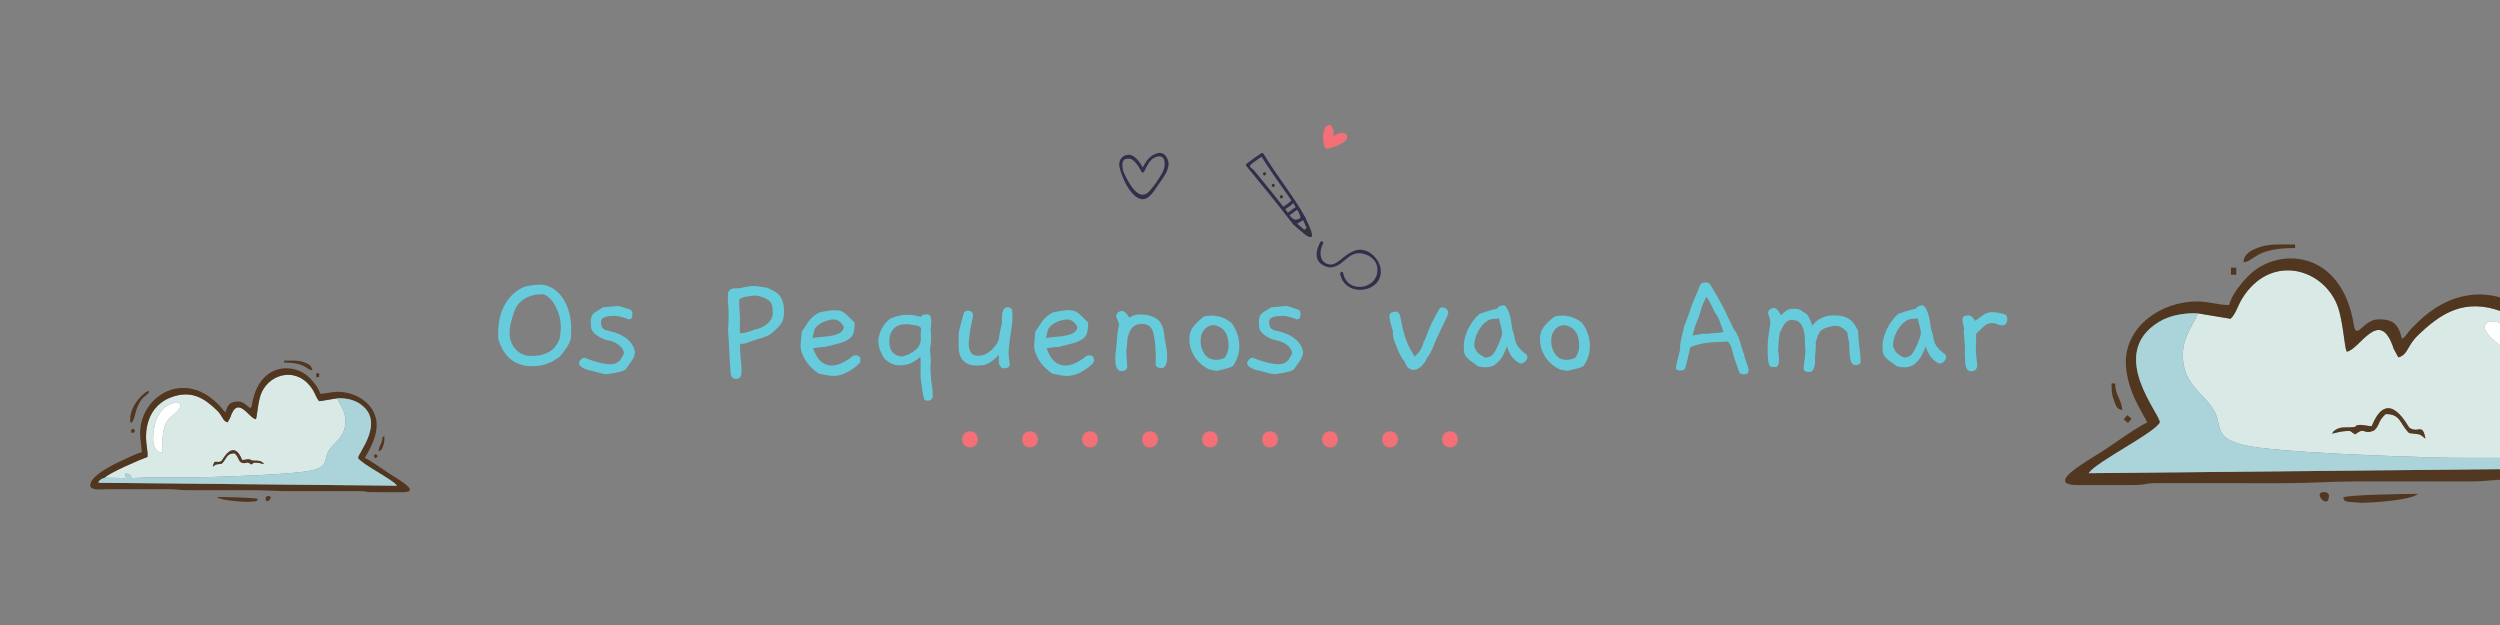
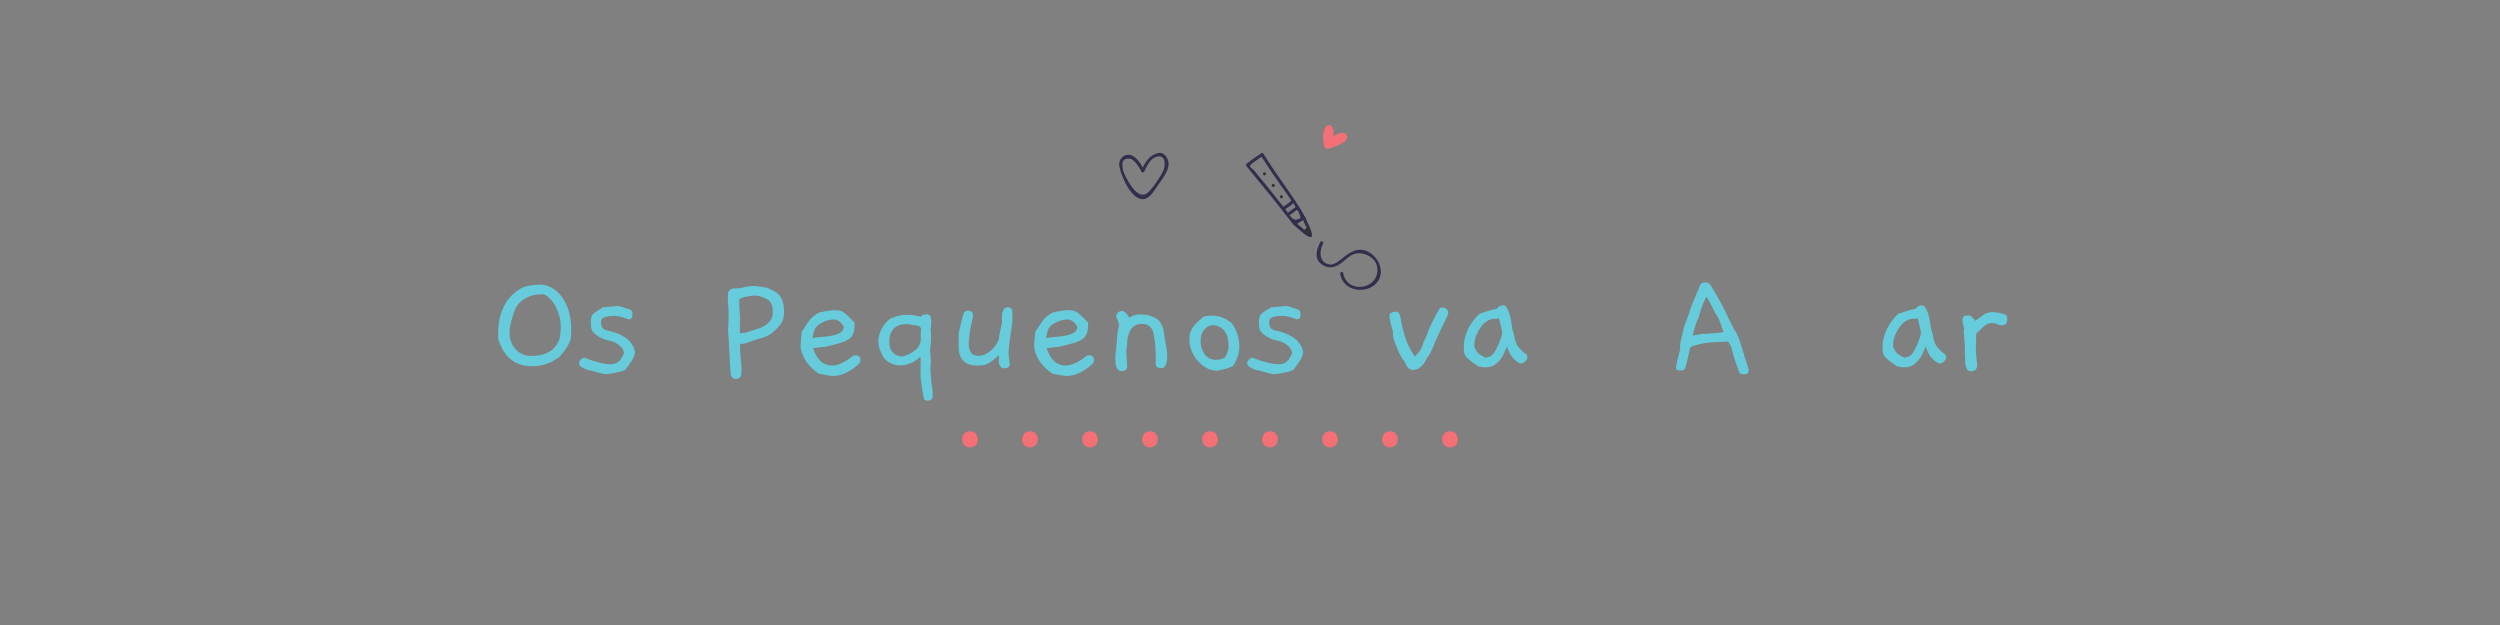
<svg xmlns="http://www.w3.org/2000/svg" xml:space="preserve" width="768px" height="192px" version="1.1" style="shape-rendering:geometricPrecision; text-rendering:geometricPrecision; image-rendering:optimizeQuality; fill-rule:evenodd; clip-rule:evenodd" viewBox="0 0 768 192">
  <rect x="0" y="0" width="768" height="192" fill="#808080" stroke="none" />
  <defs>
    <style type="text/css">  .fil5 {fill:none} .fil1 {fill:#523720} .fil4 {fill:#533922} .fil2 {fill:#ABD3DA} .fil0 {fill:#D9E9E5} .fil3 {fill:#FEFFFF} .fil7 {fill:#F27076;fill-rule:nonzero} .fil9 {fill:#333334;fill-rule:nonzero} .fil8 {fill:#322E4C;fill-rule:nonzero} .fil6 {fill:#66CBDB;fill-rule:nonzero}  </style>
    <clipPath id="id0">
-       <path d="M0 0l768 0 0 192 -768 0 0 -192z" />
-     </clipPath>
+       </clipPath>
  </defs>
  <g id="Camada_x0020_1">
    <g id="_1661486656">
      <g> </g>
      <g style="clip-path:url(#id0)">
        <g id="_1661493136">
          <g>
            <path class="fil0" d="M745.11 134.76c-1,-5.09 -2.1,-1.41 -4.96,-3.37 -0.46,-0.31 -6.54,-12.97 -11.54,-0.47 -1.55,-0.02 -2.87,-0.49 -3.81,-0.37 -2.15,0.28 0.03,0.57 -2.53,0.73 -1.61,0.1 -3.38,-0.27 -5.02,0.93 -0.65,0.48 -0.4,0.43 -0.85,1.01 1.48,-0.33 2.72,-0.74 4.42,-0.81 1.81,-0.08 0.94,0.05 2.68,1.01 3.36,-2.52 2.21,0.35 5.83,-1.2 1.8,-1.59 1.09,-2.86 3.55,-5.02 4.72,-0.03 4.27,3 7.2,5.83 3.39,0.54 2.89,-0.08 5.03,1.73zm28.35 -7.97c6.63,-0.46 5.47,-10.29 4.14,-15.87 -3.49,-14.69 -19.35,-14.55 -12.7,-7.56 4.68,4.92 9.11,3.91 8.56,23.43zm32.29 14.09l-12.04 0.22c1.71,-3.85 -0.24,-2.06 -0.55,-2.51 -2.18,0.77 -1.44,1.15 -2.73,2.52 -13.31,-0.83 -28.52,-0.21 -42.17,-0.57 -10.44,-0.27 -49.3,-1.52 -58.88,-3.8 -10.2,-2.42 -6.09,-6.25 -9.78,-11.55 -2.56,-3.67 -7.55,-6.81 -8.69,-12.69 -1.48,-7.68 2.2,-11.51 4.37,-16.23l9.95 1.65c1.66,-1.56 2.17,-4 3.57,-6.24 8.31,-13.37 23.59,-9.76 28.77,1.02 2.26,4.69 2.56,13.89 3.35,15.32 3.95,-0.5 10.17,-14.14 14.44,-0.85l1.43 2.62c3.03,-0.9 2.54,-3.46 6.01,-6.8 7.1,-6.83 14.38,-11.57 25.89,-7.25 5.64,2.12 10.19,6.54 12.25,12.37 3.5,9.86 0.38,16.44 0.83,21.07 4.33,1.53 22.29,9.32 23.98,11.7z" />
            <path class="fil1" d="M805.75 140.88c-1.69,-2.38 -19.65,-10.17 -23.98,-11.7 -0.45,-4.63 2.67,-11.21 -0.83,-21.07 -2.06,-5.83 -6.61,-10.25 -12.25,-12.37 -11.51,-4.32 -18.79,0.42 -25.89,7.25 -3.47,3.34 -2.98,5.9 -6.01,6.8l-1.43 -2.62c-4.27,-13.29 -10.49,0.35 -14.44,0.85 -0.79,-1.43 -1.09,-10.63 -3.35,-15.32 -5.18,-10.78 -20.46,-14.39 -28.77,-1.02 -1.4,2.24 -1.91,4.68 -3.57,6.24l-9.95 -1.65c-4.59,-0.22 -8.95,0.72 -12.09,2.65 -16.15,9.9 0.83,28.59 0.32,30.91 -2.01,3.44 -19.48,12 -21.87,15.53l167.55 -1.63c-0.03,-0.71 0.41,-0.55 -0.89,-1.59 -0.9,-0.73 -1.35,-0.82 -2.55,-1.26zm-171.3 6.29l0 0.86c0.35,0.65 1.65,1.03 4.35,0.98l17.56 -0.01c2.7,-0.08 2.74,-0.5 5.44,-0.58l39.97 0.01c8.06,0 14.25,-0.54 22.44,-0.54l35.02 0c4.49,0.01 6.92,-0.58 10.93,-0.56l34.5 0.01c3.16,0 9.3,0.88 9.3,-2.19 0,-5.91 -15.36,-12.89 -20.8,-15.31 -2.5,-1.12 -5.5,-2.67 -8.21,-3.3 0.16,-1.93 0.52,-5.01 0.8,-7.44 2.63,-22.42 -23.19,-39.94 -43.35,-19.79 -0.95,0.96 -1.59,1.52 -2.4,2.53 -0.86,1.09 -0.97,1.5 -2.11,2.27 -1.17,-5 -3.19,-6.02 -7.12,-6.02 -4.79,0 -6.87,6.66 -7.67,1.72 -3.74,-23.27 -23.3,-24.02 -32.15,-15.28 -2.18,2.15 -5.39,5.91 -6.15,9.18 -3.48,0 -6.12,-1.1 -9.85,-1.1 -11.11,0 -21.89,7.65 -21.89,18.61 0,8.94 6.15,17.06 6.57,18.61 -1.8,0.48 -10.76,6.81 -13.03,8.32 -3.4,2.26 -11.2,6.56 -12.15,9.02z" />
            <path class="fil2" d="M805.75 140.88c1.2,0.44 1.65,0.53 2.55,1.26 1.3,1.04 0.86,0.88 0.89,1.59l-167.55 1.63c2.39,-3.53 19.86,-12.09 21.87,-15.53 0.51,-2.32 -16.47,-21.01 -0.32,-30.91 3.14,-1.93 7.5,-2.87 12.09,-2.65 -2.17,4.72 -5.85,8.55 -4.37,16.23 1.14,5.88 6.13,9.02 8.69,12.69 3.69,5.3 -0.42,9.13 9.78,11.55 9.58,2.28 48.44,3.53 58.88,3.8 13.65,0.36 28.86,-0.26 42.17,0.57 1.29,-1.37 0.55,-1.75 2.73,-2.52 0.31,0.45 2.26,-1.34 0.55,2.51l12.04 -0.22z" />
            <path class="fil3" d="M773.46 126.79c0.55,-19.52 -3.88,-18.51 -8.56,-23.43 -6.65,-6.99 9.21,-7.13 12.7,7.56 1.33,5.58 2.49,15.41 -4.14,15.87z" />
            <path class="fil4" d="M745.11 134.76c-2.14,-1.81 -1.64,-1.19 -5.03,-1.73 -2.93,-2.83 -2.48,-5.86 -7.2,-5.83 -2.46,2.16 -1.75,3.43 -3.55,5.02 -3.62,1.55 -2.47,-1.32 -5.83,1.2 -1.74,-0.96 -0.87,-1.09 -2.68,-1.01 -1.7,0.07 -2.94,0.48 -4.42,0.81 0.45,-0.58 0.2,-0.53 0.85,-1.01 1.64,-1.2 3.41,-0.83 5.02,-0.93 2.56,-0.16 0.38,-0.45 2.53,-0.73 0.94,-0.12 2.26,0.35 3.81,0.37 5,-12.5 11.08,0.16 11.54,0.47 2.86,1.96 3.96,-1.72 4.96,3.37z" />
            <path class="fil1" d="M725.3 154.46l-4.07 -0.31c-1.41,-0.58 -0.87,-0.03 -1.4,-1.34 1.77,-0.85 19.14,-1.09 22.98,-1.09 -2.35,2.04 -14.31,2.74 -17.51,2.74z" />
            <path class="fil1" d="M791.52 107.94c0,2.85 0.19,0.7 -0.55,2.19 -2.53,-1.86 -1.9,-8.68 -6.42,-13.83 -0.66,-0.76 -3.4,-2.81 -3.56,-3.37 -0.98,-3.34 10.53,5.61 10.53,15.01z" />
            <path class="fil1" d="M705.05 76.19c-12.56,0 -12.3,4.09 -15.87,4.38 0.23,-2.81 2.57,-3.88 5.57,-4.83 1.28,-0.4 2.77,-0.57 4.35,-0.64l5.95 0 0 1.09z" />
            <path class="fil1" d="M651.96 126c-1.83,-0.49 -1.82,-1.12 -2.53,-2.94 -0.74,-1.88 -0.75,-2.82 -0.75,-5.27l1.1 0c0.08,3.88 1.89,4.6 2.18,8.21z" />
            <path class="fil1" d="M715.45 152.27c0,4.64 -5.15,-1.1 -1.64,-1.1 0.89,0 1.64,0.33 1.64,1.1z" />
            <path class="fil1" d="M790.97 115.6c-2.54,-0.21 -0.95,0.58 -2.19,-1.1l0.99 -1.2c1.51,1.13 1.2,-0.08 1.2,2.3z" />
            <polygon class="fil1" points="686.99,84.4 685.35,84.4 685.35,82.22 686.99,82.22 " />
            <polygon class="fil1" points="654.81,128.62 653.72,129.94 652.4,128.84 653.5,127.53 " />
          </g>
          <g>
            <path class="fil0" d="M65.37 143.4c0.54,-2.77 1.15,-0.76 2.71,-1.83 0.26,-0.18 3.58,-7.1 6.31,-0.27 0.85,0 1.57,-0.26 2.08,-0.2 1.18,0.16 -0.01,0.31 1.39,0.4 0.88,0.06 1.85,-0.14 2.74,0.51 0.36,0.26 0.22,0.24 0.47,0.55 -0.81,-0.18 -1.49,-0.4 -2.42,-0.44 -0.99,-0.04 -0.51,0.03 -1.46,0.56 -1.84,-1.38 -1.21,0.19 -3.19,-0.66 -0.99,-0.87 -0.6,-1.57 -1.94,-2.75 -2.59,-0.01 -2.34,1.64 -3.94,3.19 -1.85,0.3 -1.58,-0.04 -2.75,0.94zm-15.5 -4.35c-3.63,-0.25 -3,-5.63 -2.27,-8.68 1.91,-8.03 10.59,-7.96 6.95,-4.14 -2.56,2.69 -4.99,2.15 -4.68,12.82zm-17.66 7.7l6.58 0.12c-0.93,-2.1 0.13,-1.12 0.3,-1.37 1.2,0.42 0.79,0.63 1.5,1.38 7.27,-0.46 15.59,-0.11 23.05,-0.31 5.72,-0.15 26.97,-0.84 32.21,-2.08 5.57,-1.32 3.32,-3.42 5.34,-6.32 1.4,-2 4.13,-3.72 4.75,-6.94 0.81,-4.2 -1.2,-6.29 -2.38,-8.87l-5.45 0.9c-0.91,-0.85 -1.18,-2.19 -1.95,-3.41 -4.54,-7.31 -12.9,-5.34 -15.73,0.56 -1.23,2.56 -1.4,7.59 -1.83,8.37 -2.16,-0.27 -5.56,-7.73 -7.9,-0.46l-0.78 1.43c-1.66,-0.49 -1.39,-1.89 -3.29,-3.71 -3.88,-3.74 -7.86,-6.34 -14.15,-3.97 -3.09,1.16 -5.57,3.57 -6.71,6.76 -1.91,5.4 -0.2,8.99 -0.45,11.53 -2.37,0.83 -12.18,5.09 -13.11,6.39z" />
            <path class="fil1" d="M32.21 146.75c0.93,-1.3 10.74,-5.56 13.11,-6.39 0.25,-2.54 -1.46,-6.13 0.45,-11.53 1.14,-3.19 3.62,-5.6 6.71,-6.76 6.29,-2.37 10.27,0.23 14.15,3.97 1.9,1.82 1.63,3.22 3.29,3.71l0.78 -1.43c2.34,-7.27 5.74,0.19 7.9,0.46 0.43,-0.78 0.6,-5.81 1.83,-8.37 2.83,-5.9 11.19,-7.87 15.73,-0.56 0.77,1.22 1.04,2.56 1.95,3.41l5.45 -0.9c2.5,-0.12 4.89,0.39 6.61,1.45 8.83,5.41 -0.46,15.63 -0.18,16.9 1.1,1.88 10.65,6.56 11.96,8.49l-91.62 -0.89c0.01,-0.39 -0.22,-0.3 0.48,-0.87 0.5,-0.4 0.74,-0.45 1.4,-0.69zm93.67 3.44l0 0.47c-0.19,0.36 -0.9,0.56 -2.38,0.54l-9.6 -0.01c-1.48,-0.04 -1.5,-0.27 -2.97,-0.32l-21.86 0.01c-4.41,0 -7.79,-0.3 -12.27,-0.3l-19.15 0c-2.46,0.01 -3.78,-0.31 -5.98,-0.3l-18.86 0.01c-1.73,0 -5.09,0.48 -5.09,-1.2 0,-3.23 8.4,-7.05 11.38,-8.38 1.36,-0.6 3,-1.45 4.48,-1.8 -0.09,-1.05 -0.28,-2.74 -0.43,-4.07 -1.44,-12.26 12.68,-21.84 23.7,-10.82 0.52,0.52 0.87,0.83 1.31,1.39 0.47,0.59 0.53,0.81 1.16,1.23 0.64,-2.73 1.74,-3.29 3.89,-3.29 2.62,0 3.76,3.64 4.19,0.94 2.05,-12.72 12.75,-13.13 17.59,-8.35 1.19,1.17 2.94,3.23 3.36,5.02 1.9,0 3.35,-0.6 5.39,-0.6 6.07,0 11.97,4.18 11.97,10.17 0,4.89 -3.37,9.33 -3.6,10.18 0.99,0.26 5.89,3.72 7.13,4.55 1.86,1.24 6.12,3.59 6.64,4.93z" />
-             <path class="fil2" d="M32.21 146.75c-0.66,0.24 -0.9,0.29 -1.4,0.69 -0.7,0.57 -0.47,0.48 -0.48,0.87l91.62 0.89c-1.31,-1.93 -10.86,-6.61 -11.96,-8.49 -0.28,-1.27 9.01,-11.49 0.18,-16.9 -1.72,-1.06 -4.11,-1.57 -6.61,-1.45 1.18,2.58 3.19,4.67 2.38,8.87 -0.62,3.22 -3.35,4.94 -4.75,6.94 -2.02,2.9 0.23,5 -5.34,6.32 -5.24,1.24 -26.49,1.93 -32.21,2.08 -7.46,0.2 -15.78,-0.15 -23.05,0.31 -0.71,-0.75 -0.3,-0.96 -1.5,-1.38 -0.17,0.25 -1.23,-0.73 -0.3,1.37l-6.58 -0.12z" />
            <path class="fil3" d="M49.87 139.05c-0.31,-10.67 2.12,-10.13 4.68,-12.82 3.64,-3.82 -5.04,-3.89 -6.95,4.14 -0.73,3.05 -1.36,8.43 2.27,8.68z" />
-             <path class="fil4" d="M65.37 143.4c1.17,-0.98 0.9,-0.64 2.75,-0.94 1.6,-1.55 1.35,-3.2 3.94,-3.19 1.34,1.18 0.95,1.88 1.94,2.75 1.98,0.85 1.35,-0.72 3.19,0.66 0.95,-0.53 0.47,-0.6 1.46,-0.56 0.93,0.04 1.61,0.26 2.42,0.44 -0.25,-0.31 -0.11,-0.29 -0.47,-0.55 -0.89,-0.65 -1.86,-0.45 -2.74,-0.51 -1.4,-0.09 -0.21,-0.24 -1.39,-0.4 -0.51,-0.06 -1.23,0.2 -2.08,0.2 -2.73,-6.83 -6.05,0.09 -6.31,0.27 -1.56,1.07 -2.17,-0.94 -2.71,1.83z" />
            <path class="fil1" d="M76.2 154.18l2.23 -0.17c0.77,-0.32 0.48,-0.02 0.76,-0.73 -0.97,-0.47 -10.46,-0.6 -12.57,-0.6 1.29,1.12 7.83,1.5 9.58,1.5z" />
            <path class="fil1" d="M39.99 128.74c0,1.56 -0.1,0.38 0.3,1.2 1.39,-1.02 1.04,-4.75 3.51,-7.57 0.36,-0.41 1.86,-1.53 1.95,-1.84 0.54,-1.82 -5.76,3.07 -5.76,8.21z" />
            <path class="fil1" d="M87.28 111.38c6.86,0 6.72,2.23 8.67,2.39 -0.12,-1.53 -1.4,-2.12 -3.04,-2.64 -0.7,-0.22 -1.52,-0.31 -2.38,-0.35l-3.25 0 0 0.6z" />
            <path class="fil1" d="M116.3 138.61c1.01,-0.26 1,-0.61 1.39,-1.6 0.4,-1.03 0.41,-1.54 0.41,-2.89l-0.6 0c-0.05,2.13 -1.03,2.52 -1.2,4.49z" />
            <path class="fil1" d="M81.59 152.98c0,2.54 2.81,-0.6 0.9,-0.6 -0.49,0 -0.9,0.18 -0.9,0.6z" />
            <path class="fil1" d="M40.29 132.93c1.39,-0.12 0.52,0.32 1.2,-0.6l-0.54 -0.66c-0.83,0.62 -0.66,-0.04 -0.66,1.26z" />
            <polygon class="fil1" points="97.15,115.87 98.05,115.87 98.05,114.67 97.15,114.67 " />
            <polygon class="fil1" points="114.75,140.05 115.35,140.77 116.06,140.17 115.47,139.45 " />
          </g>
        </g>
      </g>
      <polygon class="fil5" points="0,0 768,0 768,192 0,192 " />
      <path class="fil6" d="M175.38 103.99c-0.44,1.67 -1.65,3.6 -3.65,5.8 -0.3,0.14 -0.66,0.35 -1.08,0.65 -0.42,0.3 -0.95,0.6 -1.6,0.9 -0.65,0.3 -1.43,0.57 -2.35,0.8 -0.92,0.24 -2.02,0.35 -3.32,0.35 -2.5,0 -4.62,-0.66 -6.35,-2 -1.74,-1.33 -3.05,-3.43 -3.95,-6.3 -0.04,-0.23 -0.05,-0.46 -0.05,-0.7 0,-0.23 0,-0.48 0,-0.75 0,-2.2 0.22,-4.11 0.67,-5.72 0.45,-1.62 1.05,-3 1.8,-4.15 0.75,-1.15 1.59,-2.11 2.53,-2.88 0.93,-0.76 1.9,-1.38 2.9,-1.85 1.76,-0.46 3.43,-0.7 5,-0.7 1.2,0 2.36,0.31 3.5,0.93 1.13,0.61 2.13,1.48 3,2.6 0.86,1.11 1.57,2.47 2.12,4.07 0.55,1.6 0.86,3.39 0.93,5.35l-0.1 3.6zm-3.45 0.1c0.13,-0.83 0.22,-1.54 0.27,-2.12 0.05,-0.59 0.08,-1.06 0.08,-1.43 0,-1.4 -0.2,-2.71 -0.6,-3.95 -0.4,-1.23 -0.89,-2.31 -1.45,-3.22 -0.57,-0.92 -1.2,-1.64 -1.88,-2.18 -0.68,-0.53 -1.29,-0.8 -1.82,-0.8 -2.07,0 -3.86,0.47 -5.38,1.4 -1.52,0.94 -2.57,2.24 -3.17,3.9 -0.97,2.7 -1.45,4.9 -1.45,6.6 0,0.9 0.15,1.78 0.45,2.63 0.3,0.85 0.73,1.6 1.3,2.25 0.56,0.65 1.25,1.17 2.05,1.57 0.8,0.4 1.68,0.6 2.65,0.6 1.43,0 2.64,-0.13 3.62,-0.4 0.98,-0.26 1.82,-0.63 2.5,-1.1 0.68,-0.46 1.24,-1.01 1.68,-1.65 0.43,-0.63 0.81,-1.33 1.15,-2.1z" />
      <path id="1" class="fil6" d="M195.08 108.14c-0.1,0.97 -0.45,1.89 -1.05,2.75l-1.8 2.55c-0.3,0.27 -0.77,0.49 -1.4,0.68 -0.64,0.18 -1.28,0.33 -1.93,0.45 -0.65,0.11 -1.23,0.21 -1.75,0.27 -0.52,0.07 -0.79,0.1 -0.82,0.1 -0.34,0 -0.76,-0.06 -1.28,-0.17 -0.52,-0.12 -1.02,-0.24 -1.52,-0.38 -0.5,-0.13 -0.94,-0.26 -1.3,-0.37 -0.37,-0.12 -0.57,-0.18 -0.6,-0.18l-0.05 0c-0.37,-0.03 -0.76,-0.11 -1.18,-0.25 -0.42,-0.13 -0.82,-0.3 -1.2,-0.5 -0.38,-0.2 -0.7,-0.42 -0.95,-0.67 -0.25,-0.25 -0.37,-0.53 -0.37,-0.83 0,-0.36 0.18,-0.74 0.55,-1.12 0.36,-0.39 0.73,-0.58 1.1,-0.58 3.36,1.34 6.05,2 8.05,2 0.73,0 1.35,-0.15 1.87,-0.45 0.52,-0.3 0.91,-0.61 1.18,-0.95l1.05 -1.9c0,-0.43 -0.13,-0.86 -0.38,-1.3 -0.25,-0.43 -0.58,-0.82 -1,-1.17 -0.42,-0.35 -0.89,-0.66 -1.42,-0.93 -0.54,-0.26 -1.09,-0.45 -1.65,-0.55 -0.64,-0.1 -1.28,-0.28 -1.93,-0.55 -0.65,-0.26 -1.25,-0.58 -1.8,-0.95 -0.55,-0.36 -1,-0.77 -1.35,-1.22 -0.35,-0.45 -0.54,-0.94 -0.57,-1.48 -0.04,0 -0.07,-0.63 -0.1,-1.9 0.06,-0.5 0.13,-0.9 0.2,-1.2 0.06,-0.3 0.21,-0.57 0.45,-0.82 0.23,-0.25 0.59,-0.53 1.07,-0.83 0.48,-0.3 1.18,-0.73 2.08,-1.3 0.26,-0.03 0.75,-0.07 1.47,-0.12 0.72,-0.05 1.69,-0.14 2.93,-0.28 0.53,0 1.9,0.4 4.1,1.2 0.33,0.3 0.5,0.75 0.5,1.35 0,1.04 -0.35,1.55 -1.05,1.55 -0.04,0 -0.07,-0.01 -0.1,-0.02 -0.04,-0.02 -0.09,-0.03 -0.15,-0.03l-1.8 -0.6c-0.9,-0.26 -1.67,-0.4 -2.3,-0.4 -0.94,0 -1.68,0.05 -2.23,0.15 -0.55,0.1 -0.96,0.23 -1.22,0.38 -0.27,0.15 -0.45,0.31 -0.55,0.47 -0.1,0.17 -0.17,0.32 -0.2,0.45 0,0.1 -0.01,0.19 -0.03,0.28 -0.02,0.08 -0.02,0.17 -0.02,0.27 0,1.3 0.53,2.1 1.6,2.4 5.26,1.07 8.21,3.3 8.85,6.7z" />
      <path id="2" class="fil6" d="M240.88 96.29c-0.07,0.57 -0.15,1.07 -0.23,1.5 -0.08,0.44 -0.23,0.84 -0.45,1.23 -0.22,0.38 -0.52,0.79 -0.9,1.22 -0.38,0.44 -0.89,0.94 -1.52,1.5 -0.6,0.57 -1.16,0.99 -1.68,1.25 -0.52,0.27 -1.05,0.49 -1.6,0.68 -0.55,0.18 -1.16,0.36 -1.82,0.55 -0.67,0.18 -1.49,0.46 -2.45,0.82 -0.54,0.2 -1.02,0.36 -1.45,0.48 -0.44,0.11 -0.84,0.16 -1.2,0.12l-0.25 0c0,1.07 0.02,1.95 0.07,2.65 0.05,0.7 0.1,1.32 0.15,1.85 0.05,0.54 0.1,1.04 0.15,1.53 0.05,0.48 0.08,1.02 0.08,1.62 0,0.3 0,0.64 0,1 0,0.37 -0.05,0.71 -0.13,1.03 -0.08,0.31 -0.24,0.57 -0.47,0.77 -0.24,0.2 -0.59,0.3 -1.05,0.3 -0.5,0 -0.87,-0.11 -1.1,-0.35 -0.24,-0.23 -0.4,-0.54 -0.5,-0.92 -0.1,-0.39 -0.15,-0.84 -0.15,-1.35 0,-0.52 -0.04,-1.06 -0.1,-1.63l0 0.05c-0.04,-0.43 -0.07,-0.96 -0.1,-1.6 -0.04,-0.56 -0.07,-1.25 -0.1,-2.05 -0.04,-0.8 -0.09,-1.75 -0.15,-2.85l0 -0.25c0,-0.16 -0.02,-0.42 -0.05,-0.77 -0.04,-0.35 -0.06,-0.71 -0.08,-1.08 -0.02,-0.36 -0.04,-0.71 -0.07,-1.05 -0.04,-0.33 -0.05,-0.58 -0.05,-0.75l0 0.1c-0.04,0 -0.02,-0.47 0.05,-1.42 0.06,-0.95 0.1,-2.39 0.1,-4.33 0,-0.63 -0.02,-1.21 -0.05,-1.72 -0.04,-0.52 -0.1,-0.98 -0.2,-1.38 0,-0.06 0,-0.15 0.02,-0.25 0.02,-0.1 0.03,-0.23 0.03,-0.4 0,-0.2 -0.01,-0.42 -0.03,-0.67 -0.02,-0.25 -0.02,-0.53 -0.02,-0.83 0,-0.56 0.07,-1.01 0.22,-1.32 0.15,-0.32 0.37,-0.55 0.65,-0.7 0.28,-0.15 0.63,-0.24 1.03,-0.28 0.4,-0.03 0.85,-0.05 1.35,-0.05l0.5 0c1.76,-0.46 3.23,-0.7 4.4,-0.7 0.26,0 0.72,0.05 1.37,0.15 0.65,0.1 1.51,0.24 2.58,0.4 0.9,0.4 1.67,0.79 2.32,1.15 0.65,0.37 1.18,0.83 1.6,1.38 0.42,0.55 0.73,1.25 0.95,2.1 0.22,0.85 0.33,1.94 0.33,3.27zm-3.6 0.9c0.06,-0.33 0.1,-0.65 0.1,-0.95 0,-0.3 0,-0.58 0,-0.85 0,-1.23 -0.28,-2.15 -0.83,-2.75 -0.55,-0.6 -1.57,-1.13 -3.07,-1.6 -0.67,-0.16 -1.29,-0.25 -1.85,-0.25 0.06,0 -0.14,0.03 -0.6,0.08 -0.47,0.05 -1,0.12 -1.58,0.22 -0.58,0.1 -1.12,0.25 -1.62,0.45 -0.5,0.2 -0.75,0.45 -0.75,0.75 0,1.14 0.04,2.2 0.12,3.2 0.08,1 0.13,1.75 0.13,2.25 -0.04,0.07 -0.05,1.6 -0.05,4.6l0.4 0c0.6,0 1.25,-0.11 1.97,-0.32 0.72,-0.22 1.43,-0.46 2.13,-0.73 2.93,-0.66 4.76,-2.03 5.5,-4.1z" />
      <path id="3" class="fil6" d="M264.03 111.59c-1.07,1.07 -2.32,1.99 -3.75,2.75 -1.44,0.77 -2.9,1.15 -4.4,1.15 -0.64,0 -2.09,-0.23 -4.35,-0.7 -0.6,-0.4 -1.24,-0.9 -1.9,-1.5 -0.67,-0.6 -1.28,-1.29 -1.83,-2.07 -0.55,-0.79 -1,-1.62 -1.35,-2.5 -0.35,-0.89 -0.52,-1.81 -0.52,-2.78l0 0.05c0.03,-0.3 0.06,-0.65 0.1,-1.05 0.03,-0.36 0.06,-0.79 0.1,-1.27 0.03,-0.49 0.08,-1.06 0.15,-1.73 0.66,-1.06 1.35,-2.11 2.07,-3.15 0.72,-1.03 1.78,-1.95 3.18,-2.75 2.13,-0.5 3.73,-0.75 4.8,-0.75 0.5,0 0.94,0.03 1.32,0.08 0.38,0.05 0.75,0.16 1.1,0.35 0.35,0.18 0.7,0.42 1.05,0.72 0.35,0.3 0.78,0.7 1.28,1.2 0.36,0.4 0.65,0.69 0.85,0.88 0.2,0.18 0.35,0.32 0.45,0.42 0.1,0.1 0.15,0.19 0.15,0.25 0,0.07 0,0.17 0,0.3 0,1.2 -0.13,2.17 -0.38,2.9 -0.25,0.74 -0.72,1.34 -1.4,1.8 -0.68,0.47 -1.62,0.88 -2.82,1.23 -1.2,0.35 -2.75,0.74 -4.65,1.17l-0.3 0c-0.6,0 -1.67,0.14 -3.2,0.4 1.2,3.54 3.11,5.3 5.75,5.3 1.86,0 3.98,-0.95 6.35,-2.85 0.23,-0.2 0.53,-0.3 0.9,-0.3 1.03,0 1.55,0.5 1.55,1.5 0,0.34 -0.1,0.65 -0.3,0.95zm-4.8 -11.2c-0.9,-1.5 -1.92,-2.25 -3.05,-2.25 -0.5,0 -1.04,0.07 -1.6,0.2 -0.57,0.14 -1.11,0.32 -1.63,0.55 -0.52,0.24 -1,0.52 -1.45,0.85 -0.45,0.34 -0.82,0.72 -1.12,1.15 -0.14,0.27 -0.26,0.65 -0.38,1.15 -0.12,0.5 -0.26,1.1 -0.42,1.8 0.9,-0.16 1.89,-0.28 2.97,-0.35 1.08,-0.06 2.12,-0.2 3.1,-0.4 0.98,-0.2 1.81,-0.5 2.48,-0.9 0.66,-0.4 1.03,-1 1.1,-1.8z" />
      <path id="4" class="fil6" d="M286.48 122.14c-0.24,0.64 -0.74,0.95 -1.5,0.95 -0.44,0 -0.79,-0.13 -1.05,-0.4 -0.37,-1.23 -0.75,-3.56 -1.15,-7 0,-0.4 0,-0.83 0.02,-1.3 0.02,-0.46 0.03,-0.95 0.03,-1.45 0,-0.5 -0.01,-1.02 -0.03,-1.57 -0.02,-0.55 -0.02,-1.14 -0.02,-1.78 -1.24,1.07 -2.35,1.78 -3.35,2.13 -1,0.35 -1.99,0.52 -2.95,0.52 -0.97,0 -1.85,-0.18 -2.65,-0.55 -0.8,-0.36 -1.59,-0.95 -2.35,-1.75l-1 -2.1c-0.24,-0.46 -0.4,-0.96 -0.5,-1.5 -0.1,-0.53 -0.15,-1.05 -0.15,-1.55 0,-0.66 0.11,-1.37 0.35,-2.12 0.23,-0.75 0.54,-1.46 0.92,-2.13 0.38,-0.66 0.83,-1.26 1.35,-1.77 0.52,-0.52 1.06,-0.89 1.63,-1.13 0.76,-0.3 1.51,-0.53 2.25,-0.7 0.73,-0.16 1.45,-0.25 2.15,-0.25 0.96,0 1.81,0.07 2.55,0.2 0.73,0.14 1.33,0.29 1.8,0.45 0.33,-0.53 0.9,-0.8 1.7,-0.8 0.7,0 1.13,0.2 1.3,0.6 0.16,0.4 0.25,0.99 0.25,1.75 0,0.37 -0.02,0.76 -0.05,1.18 -0.04,0.41 -0.09,0.86 -0.15,1.32 0.1,0.8 0.15,1.62 0.15,2.45 0,1.27 -0.12,2.47 -0.35,3.6 0.13,0.74 0.23,2.12 0.3,4.15 -0.1,0.37 -0.15,0.8 -0.15,1.3 0,0.3 0,0.64 0.02,1.03 0.02,0.38 0.04,0.75 0.08,1.1 0.03,0.35 0.05,0.66 0.07,0.95 0.02,0.28 0.03,0.49 0.03,0.62l0 0.4c0.03,0.17 0.08,0.42 0.15,0.75 0.06,0.34 0.12,0.7 0.17,1.1 0.05,0.4 0.09,0.82 0.13,1.25 0.03,0.44 0.05,0.82 0.05,1.15 0,0.44 -0.02,0.74 -0.05,0.9zm-3.65 -19.15c0,-0.13 0,-0.28 0.02,-0.45 0.02,-0.16 0.03,-0.36 0.03,-0.6 0,-0.16 0.01,-0.35 0.05,-0.55 0.03,-0.2 0.01,-0.4 -0.05,-0.6 -0.07,-0.2 -0.21,-0.37 -0.43,-0.52 -0.22,-0.15 -0.56,-0.24 -1.02,-0.28l-1.75 -0.3c-0.27,-0.06 -0.51,-0.1 -0.73,-0.1 -0.22,0 -0.46,0 -0.72,0 -1.6,0 -2.85,0.49 -3.73,1.45 -0.88,0.97 -1.32,2.25 -1.32,3.85 0,1.5 0.36,2.64 1.1,3.4 0.73,0.77 1.71,1.19 2.95,1.25 1.63,-0.46 2.98,-1.16 4.05,-2.07 1.06,-0.92 1.6,-2.04 1.6,-3.38 0,-0.16 0,-0.34 0,-0.52 0,-0.19 -0.02,-0.38 -0.05,-0.58z" />
      <path id="5" class="fil6" d="M310.93 95.29c0.03,0.37 0.05,0.72 0.07,1.05 0.02,0.34 0.03,0.69 0.03,1.05 0,0.8 -0.04,1.48 -0.1,2.03 -0.07,0.55 -0.15,1.16 -0.25,1.85 -0.1,0.68 -0.23,1.51 -0.38,2.5 -0.15,0.98 -0.29,2.29 -0.42,3.92 0,0.1 -0.01,0.19 -0.03,0.28 -0.02,0.08 -0.02,0.17 -0.02,0.27 0,0.54 0.05,1.12 0.15,1.75l0.2 1.85c0,0.87 -0.55,1.3 -1.65,1.3 -0.47,0 -0.82,-0.12 -1.05,-0.37 -0.24,-0.25 -0.4,-0.55 -0.5,-0.9 -0.1,-0.35 -0.15,-0.72 -0.15,-1.1 0,-0.39 0,-0.71 0,-0.98 0,-0.33 0.01,-0.58 0.05,-0.75 -0.8,0.8 -1.51,1.43 -2.13,1.88 -0.62,0.45 -1.18,0.77 -1.7,0.97 -0.52,0.2 -1.02,0.32 -1.5,0.35 -0.48,0.04 -0.99,0.05 -1.52,0.05 -1.8,0 -3.18,-0.5 -4.13,-1.5 -0.95,-1 -1.42,-2.48 -1.42,-4.45 0,-0.23 0,-0.5 0,-0.8 0,-0.3 0.01,-0.65 0.05,-1.05 -0.04,-0.13 -0.05,-0.35 -0.05,-0.65 0,-0.43 0.01,-0.84 0.05,-1.22 0.03,-0.39 0.1,-0.85 0.22,-1.4 0.12,-0.55 0.28,-1.24 0.5,-2.05 0.22,-0.82 0.51,-1.88 0.88,-3.18 0.36,-0.36 0.78,-0.55 1.25,-0.55 0.43,0 0.8,0.12 1.1,0.35 0.3,0.24 0.45,0.59 0.45,1.05 0,0.17 -0.06,0.52 -0.18,1.05 -0.12,0.54 -0.24,1.12 -0.37,1.75 -0.14,0.64 -0.26,1.26 -0.38,1.88 -0.12,0.61 -0.17,1.09 -0.17,1.42l0 0.25c-0.07,0.47 -0.13,0.9 -0.18,1.3 -0.05,0.4 -0.07,0.74 -0.07,1 0,1.04 0.2,1.93 0.62,2.68 0.42,0.75 1.21,1.12 2.38,1.12 0.76,0 1.48,-0.16 2.15,-0.5 0.66,-0.33 1.26,-0.74 1.8,-1.22 0.53,-0.49 1,-1.02 1.4,-1.6 0.4,-0.59 0.7,-1.13 0.9,-1.63 0.06,-0.63 0.18,-1.39 0.35,-2.27 0.16,-0.89 0.38,-1.91 0.65,-3.08 -0.04,-0.2 -0.05,-0.4 -0.05,-0.6 0,-0.2 0,-0.38 0,-0.55 0,-0.4 0.02,-0.81 0.07,-1.22 0.05,-0.42 0.13,-0.79 0.25,-1.1 0.12,-0.32 0.29,-0.59 0.53,-0.8 0.23,-0.22 0.55,-0.33 0.95,-0.33 0.73,0 1.18,0.3 1.35,0.9z" />
      <path id="6" class="fil6" d="M335.78 111.59c-1.07,1.07 -2.32,1.99 -3.75,2.75 -1.44,0.77 -2.9,1.15 -4.4,1.15 -0.64,0 -2.09,-0.23 -4.35,-0.7 -0.6,-0.4 -1.24,-0.9 -1.9,-1.5 -0.67,-0.6 -1.28,-1.29 -1.83,-2.07 -0.55,-0.79 -1,-1.62 -1.35,-2.5 -0.35,-0.89 -0.52,-1.81 -0.52,-2.78l0 0.05c0.03,-0.3 0.06,-0.65 0.1,-1.05 0.03,-0.36 0.06,-0.79 0.1,-1.27 0.03,-0.49 0.08,-1.06 0.15,-1.73 0.66,-1.06 1.35,-2.11 2.07,-3.15 0.72,-1.03 1.78,-1.95 3.18,-2.75 2.13,-0.5 3.73,-0.75 4.8,-0.75 0.5,0 0.94,0.03 1.32,0.08 0.38,0.05 0.75,0.16 1.1,0.35 0.35,0.18 0.7,0.42 1.05,0.72 0.35,0.3 0.78,0.7 1.28,1.2 0.36,0.4 0.65,0.69 0.85,0.88 0.2,0.18 0.35,0.32 0.45,0.42 0.1,0.1 0.15,0.19 0.15,0.25 0,0.07 0,0.17 0,0.3 0,1.2 -0.13,2.17 -0.38,2.9 -0.25,0.74 -0.72,1.34 -1.4,1.8 -0.68,0.47 -1.62,0.88 -2.82,1.23 -1.2,0.35 -2.75,0.74 -4.65,1.17l-0.3 0c-0.6,0 -1.67,0.14 -3.2,0.4 1.2,3.54 3.11,5.3 5.75,5.3 1.86,0 3.98,-0.95 6.35,-2.85 0.23,-0.2 0.53,-0.3 0.9,-0.3 1.03,0 1.55,0.5 1.55,1.5 0,0.34 -0.1,0.65 -0.3,0.95zm-4.8 -11.2c-0.9,-1.5 -1.92,-2.25 -3.05,-2.25 -0.5,0 -1.04,0.07 -1.6,0.2 -0.57,0.14 -1.11,0.32 -1.63,0.55 -0.52,0.24 -1,0.52 -1.45,0.85 -0.45,0.34 -0.82,0.72 -1.12,1.15 -0.14,0.27 -0.26,0.65 -0.38,1.15 -0.12,0.5 -0.26,1.1 -0.42,1.8 0.9,-0.16 1.89,-0.28 2.97,-0.35 1.08,-0.06 2.12,-0.2 3.1,-0.4 0.98,-0.2 1.81,-0.5 2.48,-0.9 0.66,-0.4 1.03,-1 1.1,-1.8z" />
      <path id="7" class="fil6" d="M358.52 108.29l0 0.4c0,0.17 0.01,0.49 0.03,0.98 0.02,0.48 -0.03,0.97 -0.12,1.47 -0.1,0.5 -0.28,0.95 -0.53,1.35 -0.25,0.4 -0.64,0.6 -1.18,0.6 -0.96,0 -1.54,-0.38 -1.74,-1.15 0.03,-0.26 0.05,-0.56 0.07,-0.87 0.02,-0.32 0.02,-0.66 0.02,-1.03 0,-0.63 -0.02,-1.35 -0.07,-2.15 -0.05,-0.8 -0.11,-1.68 -0.17,-2.65l-0.4 -2.4c-0.14,-0.8 -0.35,-1.42 -0.65,-1.87 -0.3,-0.45 -0.64,-0.79 -1,-1 -0.37,-0.22 -0.75,-0.35 -1.13,-0.4 -0.38,-0.05 -0.71,-0.08 -0.97,-0.08 -1.01,0 -1.85,0.29 -2.55,0.88 -0.71,0.58 -1.29,1.72 -1.76,3.42 -0.03,0.57 -0.07,1.19 -0.12,1.85 -0.05,0.67 -0.14,1.4 -0.27,2.2 0.06,1.2 0.16,2.74 0.3,4.6 0,1.04 -0.59,1.55 -1.75,1.55 -0.47,0 -0.83,-0.13 -1.08,-0.4 -0.25,-0.26 -0.43,-0.61 -0.55,-1.02 -0.12,-0.42 -0.19,-0.86 -0.22,-1.33 -0.04,-0.46 -0.06,-0.9 -0.06,-1.3 0,-0.36 0.02,-0.73 0.06,-1.1 0.03,-0.36 0.08,-0.75 0.15,-1.15l0.45 -5.15c0.03,-0.36 0.09,-0.76 0.17,-1.2 0.08,-0.43 0.19,-0.91 0.33,-1.45 -0.11,-0.73 -0.41,-1.6 -0.9,-2.6l0 -0.2c0,-0.36 0.17,-0.71 0.52,-1.05 0.35,-0.33 0.76,-0.5 1.23,-0.5 0.46,0 0.84,0.16 1.14,0.48 0.3,0.31 0.69,0.84 1.16,1.57 0.26,-0.23 0.7,-0.46 1.32,-0.67 0.62,-0.22 1.33,-0.33 2.13,-0.33 1.8,0 3.34,0.39 4.65,1.15 1.3,0.77 2.13,2.14 2.5,4.1 0.09,0.77 0.18,1.39 0.24,1.88 0.07,0.48 0.15,0.93 0.23,1.35 0.08,0.41 0.17,0.86 0.25,1.35 0.08,0.48 0.18,1.11 0.27,1.87z" />
      <path id="8" class="fil6" d="M378.77 112.44c-0.63,0.44 -2.31,0.94 -5.04,1.5l-2.1 -0.4c-0.27,-0.1 -0.75,-0.35 -1.43,-0.75 -0.68,-0.4 -1.38,-0.98 -2.1,-1.75 -0.72,-0.76 -1.35,-1.73 -1.9,-2.9 -0.55,-1.16 -0.82,-2.55 -0.82,-4.15 0,-1.3 0.36,-2.46 1.09,-3.47 0.74,-1.02 1.86,-2.11 3.36,-3.28 0.8,-0.2 1.58,-0.3 2.34,-0.3 2.24,0 4.29,0.75 6.15,2.25 1.61,2.2 2.4,4.62 2.4,7.25 0,2.07 -0.64,4.07 -1.95,6zm-4.54 -12.2c-0.5,-0.23 -1.04,-0.35 -1.61,-0.35 -0.39,0 -0.82,0.1 -1.27,0.3 -0.45,0.2 -0.87,0.5 -1.25,0.9 -0.38,0.4 -0.69,0.91 -0.93,1.53 -0.23,0.61 -0.34,1.34 -0.34,2.17 0,0.67 0.09,1.34 0.27,2 0.18,0.67 0.47,1.29 0.85,1.85 0.38,0.57 0.87,1.03 1.47,1.38 0.6,0.35 1.32,0.52 2.16,0.52 0.76,0 1.63,-0.2 2.6,-0.6 0.83,-1.03 1.24,-2.26 1.24,-3.7 0,-3.16 -1.06,-5.16 -3.19,-6z" />
      <path id="9" class="fil6" d="M400.33 108.14c-0.1,0.97 -0.45,1.89 -1.05,2.75l-1.8 2.55c-0.3,0.27 -0.77,0.49 -1.4,0.68 -0.64,0.18 -1.28,0.33 -1.93,0.45 -0.65,0.11 -1.23,0.21 -1.75,0.27 -0.52,0.07 -0.79,0.1 -0.82,0.1 -0.34,0 -0.76,-0.06 -1.28,-0.17 -0.52,-0.12 -1.02,-0.24 -1.52,-0.38 -0.5,-0.13 -0.94,-0.26 -1.3,-0.37 -0.37,-0.12 -0.57,-0.18 -0.6,-0.18l-0.05 0c-0.37,-0.03 -0.76,-0.11 -1.18,-0.25 -0.42,-0.13 -0.82,-0.3 -1.2,-0.5 -0.38,-0.2 -0.7,-0.42 -0.95,-0.67 -0.25,-0.25 -0.37,-0.53 -0.37,-0.83 0,-0.36 0.18,-0.74 0.55,-1.12 0.36,-0.39 0.73,-0.58 1.1,-0.58 3.36,1.34 6.05,2 8.05,2 0.73,0 1.35,-0.15 1.87,-0.45 0.52,-0.3 0.91,-0.61 1.18,-0.95l1.05 -1.9c0,-0.43 -0.13,-0.86 -0.38,-1.3 -0.25,-0.43 -0.58,-0.82 -1,-1.17 -0.42,-0.35 -0.89,-0.66 -1.42,-0.93 -0.54,-0.26 -1.09,-0.45 -1.65,-0.55 -0.64,-0.1 -1.28,-0.28 -1.93,-0.55 -0.65,-0.26 -1.25,-0.58 -1.8,-0.95 -0.55,-0.36 -1,-0.77 -1.35,-1.22 -0.35,-0.45 -0.54,-0.94 -0.57,-1.48 -0.04,0 -0.07,-0.63 -0.1,-1.9 0.06,-0.5 0.13,-0.9 0.2,-1.2 0.06,-0.3 0.21,-0.57 0.45,-0.82 0.23,-0.25 0.59,-0.53 1.07,-0.83 0.48,-0.3 1.18,-0.73 2.08,-1.3 0.26,-0.03 0.75,-0.07 1.47,-0.12 0.72,-0.05 1.69,-0.14 2.93,-0.28 0.53,0 1.9,0.4 4.1,1.2 0.33,0.3 0.5,0.75 0.5,1.35 0,1.04 -0.35,1.55 -1.05,1.55 -0.04,0 -0.07,-0.01 -0.1,-0.02 -0.04,-0.02 -0.09,-0.03 -0.15,-0.03l-1.8 -0.6c-0.9,-0.26 -1.67,-0.4 -2.3,-0.4 -0.94,0 -1.68,0.05 -2.23,0.15 -0.55,0.1 -0.96,0.23 -1.22,0.38 -0.27,0.15 -0.45,0.31 -0.55,0.47 -0.1,0.17 -0.17,0.32 -0.2,0.45 0,0.1 -0.01,0.19 -0.03,0.28 -0.02,0.08 -0.02,0.17 -0.02,0.27 0,1.3 0.53,2.1 1.6,2.4 5.26,1.07 8.21,3.3 8.85,6.7z" />
      <path id="10" class="fil6" d="M444.92 96.09c-0.03,0.27 -0.14,0.61 -0.32,1.03 -0.18,0.41 -0.43,0.96 -0.75,1.62 -0.32,0.67 -0.72,1.49 -1.2,2.45 -0.48,0.97 -1.03,2.14 -1.63,3.5 -0.96,2.6 -1.86,4.39 -2.7,5.35 -0.13,0.37 -0.33,0.76 -0.6,1.18 -0.26,0.41 -0.58,0.81 -0.94,1.17 -0.37,0.37 -0.78,0.67 -1.23,0.9 -0.45,0.24 -0.91,0.35 -1.37,0.35 -1.2,0 -2.09,-0.83 -2.65,-2.5 -0.44,-0.46 -0.83,-1.03 -1.18,-1.7 -0.35,-0.66 -0.66,-1.31 -0.92,-1.95 -0.27,-0.63 -0.5,-1.18 -0.68,-1.65 -0.18,-0.46 -0.29,-0.75 -0.33,-0.85 -0.36,-0.93 -0.54,-1.91 -0.54,-2.95l0 -0.4c-0.37,-1.13 -0.64,-2.1 -0.81,-2.9 -0.16,-0.8 -0.24,-1.48 -0.24,-2.05 0.33,-0.63 0.96,-0.95 1.89,-0.95 0.34,0 0.6,0.09 0.81,0.25 0.2,0.17 0.35,0.41 0.47,0.73 0.12,0.31 0.22,0.71 0.3,1.2 0.08,0.48 0.19,1.02 0.33,1.62 0.26,1.37 0.55,2.54 0.87,3.53 0.32,0.98 0.64,1.85 0.97,2.6 0.34,0.75 0.68,1.43 1.03,2.05 0.35,0.61 0.73,1.24 1.13,1.87 0.46,-0.5 0.84,-0.93 1.14,-1.3 0.3,-0.36 0.55,-0.71 0.73,-1.05 0.18,-0.33 0.34,-0.66 0.47,-1 0.14,-0.33 0.26,-0.73 0.36,-1.2 0.33,-0.53 0.57,-1.02 0.72,-1.47 0.15,-0.45 0.36,-1.02 0.63,-1.7 0.26,-0.69 0.65,-1.57 1.17,-2.65 0.52,-1.09 1.28,-2.51 2.28,-4.28 0.23,-0.33 0.56,-0.5 0.99,-0.5 0.51,0 0.93,0.18 1.28,0.53 0.35,0.35 0.52,0.72 0.52,1.12z" />
      <path id="11" class="fil6" d="M468.53 108.59c0.46,0.3 0.7,0.67 0.7,1.1 0,0.47 -0.24,0.92 -0.7,1.35 -0.47,0.44 -0.92,0.65 -1.35,0.65 -1.04,-0.36 -1.93,-1.05 -2.68,-2.05 -0.75,-1 -1.26,-2.08 -1.52,-3.25 -0.24,0.5 -0.51,1.13 -0.83,1.88 -0.32,0.75 -0.72,1.46 -1.22,2.12 -0.5,0.67 -1.12,1.24 -1.85,1.73 -0.74,0.48 -1.65,0.72 -2.75,0.72 -0.57,0 -1.32,-0.1 -2.25,-0.3 -1.04,-0.73 -1.85,-1.32 -2.43,-1.77 -0.58,-0.45 -1.02,-0.88 -1.32,-1.28 -0.3,-0.4 -0.49,-0.85 -0.55,-1.35 -0.07,-0.5 -0.1,-1.16 -0.1,-2 0,-0.7 0.1,-1.47 0.32,-2.32 0.22,-0.85 0.53,-1.71 0.93,-2.58 0.4,-0.86 0.9,-1.71 1.5,-2.55 0.6,-0.83 1.3,-1.6 2.1,-2.3 1.46,-0.5 2.61,-0.86 3.45,-1.1 0.83,-0.23 1.4,-0.35 1.7,-0.35 0.66,-0.76 1.36,-1.15 2.1,-1.15 0.4,0 0.75,0.24 1.05,0.7 0.3,0.47 0.57,1.08 0.82,1.83 0.25,0.75 0.45,1.57 0.6,2.47 0.15,0.9 0.28,1.77 0.38,2.6 0.1,0.17 0.18,0.36 0.25,0.58 0.06,0.21 0.13,0.49 0.2,0.82l0.3 1.4c0.2,0.97 0.58,1.8 1.15,2.5 0.56,0.7 1.23,1.34 2,1.9zm-7.05 -6.6c-0.07,-0.3 -0.19,-0.8 -0.35,-1.5 -0.17,-0.7 -0.39,-1.6 -0.65,-2.7 -0.4,0.1 -0.84,0.14 -1.3,0.13 -0.47,-0.02 -0.97,0.07 -1.5,0.27 -0.54,0.2 -1.11,0.57 -1.73,1.1 -0.62,0.54 -1.24,1.37 -1.87,2.5 -0.8,1.47 -1.2,3.02 -1.2,4.65 0.2,0.44 0.38,0.81 0.55,1.13 0.16,0.31 0.37,0.6 0.62,0.85 0.25,0.25 0.56,0.49 0.93,0.72 0.36,0.24 0.83,0.49 1.4,0.75 0.5,-0.1 0.92,-0.21 1.27,-0.35 0.35,-0.13 0.66,-0.34 0.93,-0.62 0.26,-0.29 0.51,-0.64 0.75,-1.08 0.23,-0.43 0.51,-1 0.85,-1.7 0.86,-1.93 1.3,-3.31 1.3,-4.15z" />
-       <path id="12" class="fil6" d="M486.47 112.44c-0.63,0.44 -2.31,0.94 -5.04,1.5l-2.1 -0.4c-0.27,-0.1 -0.75,-0.35 -1.43,-0.75 -0.68,-0.4 -1.38,-0.98 -2.1,-1.75 -0.72,-0.76 -1.35,-1.73 -1.9,-2.9 -0.55,-1.16 -0.82,-2.55 -0.82,-4.15 0,-1.3 0.36,-2.46 1.09,-3.47 0.74,-1.02 1.86,-2.11 3.36,-3.28 0.8,-0.2 1.58,-0.3 2.34,-0.3 2.24,0 4.29,0.75 6.15,2.25 1.61,2.2 2.4,4.62 2.4,7.25 0,2.07 -0.64,4.07 -1.95,6zm-4.54 -12.2c-0.5,-0.23 -1.04,-0.35 -1.61,-0.35 -0.39,0 -0.82,0.1 -1.27,0.3 -0.45,0.2 -0.87,0.5 -1.25,0.9 -0.38,0.4 -0.69,0.91 -0.93,1.53 -0.23,0.61 -0.34,1.34 -0.34,2.17 0,0.67 0.09,1.34 0.27,2 0.18,0.67 0.47,1.29 0.85,1.85 0.38,0.57 0.87,1.03 1.47,1.38 0.6,0.35 1.32,0.52 2.16,0.52 0.76,0 1.63,-0.2 2.6,-0.6 0.83,-1.03 1.24,-2.26 1.24,-3.7 0,-3.16 -1.06,-5.16 -3.19,-6z" />
      <path id="13" class="fil6" d="M537.08 114.34c-0.14,0.44 -0.55,0.65 -1.25,0.65 -0.67,0 -1.15,-0.15 -1.45,-0.45l-1.75 -4.95 -0.6 -2.4c-0.17,-0.56 -0.37,-1.04 -0.6,-1.42 -0.24,-0.39 -0.45,-0.66 -0.65,-0.83l-3.65 0.15c-1.77,0.07 -3.39,0.27 -4.85,0.6 -1.47,0.34 -2.49,0.69 -3.05,1.05 -0.17,0.9 -0.39,1.89 -0.65,2.95 -0.27,1.07 -0.57,2.22 -0.9,3.45 -0.2,0.47 -0.72,0.7 -1.55,0.7 -0.84,0 -1.25,-0.26 -1.25,-0.8 0,-0.23 0.04,-0.57 0.12,-1.02 0.08,-0.45 0.19,-0.94 0.33,-1.48 0.13,-0.53 0.27,-1.09 0.42,-1.67 0.15,-0.59 0.29,-1.14 0.43,-1.68 -0.04,-0.13 -0.05,-0.26 -0.05,-0.4 0,-0.13 0,-0.26 0,-0.4 0,-0.33 0.05,-0.81 0.17,-1.42 0.12,-0.62 0.25,-1.24 0.4,-1.85 0.15,-0.62 0.28,-1.17 0.4,-1.65 0.12,-0.49 0.18,-0.78 0.18,-0.88l1.7 -4.55c0.1,-0.5 0.3,-1.14 0.6,-1.92 0.3,-0.79 0.61,-1.57 0.95,-2.35 0.33,-0.79 0.65,-1.53 0.97,-2.23 0.32,-0.7 0.53,-1.23 0.63,-1.6 0.23,-0.8 0.83,-1.2 1.8,-1.2 0.76,0 1.28,0.29 1.55,0.85 -0.04,-0.06 0.06,0.09 0.3,0.45 0.23,0.37 0.52,0.86 0.87,1.48 0.35,0.61 0.73,1.28 1.15,2 0.42,0.71 0.81,1.41 1.18,2.1 0.36,0.68 0.67,1.27 0.92,1.77 0.25,0.5 0.38,0.82 0.38,0.95 0.1,0.17 0.27,0.5 0.52,1 0.25,0.5 0.52,1.04 0.8,1.63 0.28,0.58 0.55,1.13 0.8,1.65 0.25,0.51 0.44,0.84 0.58,0.97 0.33,0.44 0.65,1.02 0.95,1.75 0.3,0.74 0.55,1.47 0.77,2.2 0.22,0.74 0.42,1.41 0.6,2.03 0.18,0.61 0.34,1.02 0.48,1.22 0,0.24 0.07,0.59 0.22,1.05 0.15,0.47 0.32,0.96 0.5,1.48 0.18,0.51 0.34,1 0.48,1.45 0.13,0.45 0.2,0.77 0.2,0.97 0,0.14 -0.04,0.34 -0.1,0.6zm-7.65 -12.35l-1.1 -3.25c-0.34,-0.96 -0.79,-1.78 -1.35,-2.45 -0.3,-0.66 -0.68,-1.43 -1.13,-2.3 -0.45,-0.86 -0.97,-1.81 -1.57,-2.85 -0.87,1.37 -1.67,3.45 -2.4,6.25 -0.77,1.57 -1.4,3.47 -1.9,5.7 0.06,0 0.25,-0.03 0.57,-0.1 0.32,-0.06 0.66,-0.13 1.03,-0.2 0.36,-0.06 0.72,-0.13 1.07,-0.2 0.35,-0.06 0.61,-0.1 0.78,-0.1 0.23,0 0.48,0.04 0.75,0.1 0.3,-0.06 0.66,-0.11 1.1,-0.15 0.43,-0.03 0.89,-0.06 1.37,-0.1 0.48,-0.03 0.97,-0.07 1.45,-0.12 0.48,-0.05 0.93,-0.13 1.33,-0.23z" />
-       <path id="14" class="fil6" d="M571.57 111.09c0,0.7 -0.53,1.05 -1.6,1.05 -0.5,0 -0.87,-0.21 -1.12,-0.65 -0.25,-0.43 -0.43,-0.98 -0.53,-1.65 -0.1,-0.66 -0.15,-1.41 -0.17,-2.22 -0.02,-0.82 -0.04,-1.61 -0.08,-2.38 -0.16,-0.6 -0.36,-1.63 -0.6,-3.1 -0.43,-0.6 -0.97,-1.09 -1.62,-1.47 -0.65,-0.39 -1.38,-0.58 -2.17,-0.58 -0.3,0 -0.64,0.04 -1.01,0.13 -0.36,0.08 -0.75,0.18 -1.15,0.3 -0.39,0.11 -0.78,0.26 -1.14,0.42 -0.37,0.17 -0.67,0.35 -0.9,0.55 -0.67,0.54 -1.24,1.82 -1.71,3.85 0.04,0.17 0.06,0.49 0.06,0.95 0,0.4 -0.03,0.88 -0.08,1.43 -0.05,0.55 -0.11,1.17 -0.18,1.87l0 0.35c0,0.1 0.01,0.39 0.03,0.85 0.02,0.47 -0.03,0.96 -0.13,1.48 -0.09,0.51 -0.28,0.98 -0.54,1.4 -0.27,0.41 -0.67,0.62 -1.2,0.62 -1.11,0 -1.65,-0.41 -1.65,-1.25 0,-0.1 0.02,-0.37 0.07,-0.82 0.05,-0.45 0.12,-0.96 0.2,-1.53 0.08,-0.56 0.15,-1.14 0.2,-1.72 0.05,-0.59 0.07,-1.06 0.07,-1.43 0,-0.7 -0.05,-1.33 -0.15,-1.9l0 -0.95c0,-0.6 -0.04,-1.23 -0.12,-1.9 -0.08,-0.66 -0.23,-1.29 -0.42,-1.87 -0.21,-0.59 -0.48,-1.09 -0.83,-1.53 -0.35,-0.43 -0.79,-0.75 -1.33,-0.95 -0.06,-0.03 -0.61,-0.1 -1.65,-0.2 -0.86,0.2 -1.59,0.75 -2.19,1.65l-1.2 2.35c-0.11,0.64 -0.18,1.2 -0.23,1.7 -0.05,0.5 -0.09,0.97 -0.13,1.4l-0.15 2.3c0.21,1.17 0.3,2.14 0.3,2.9 0,0.67 -0.08,1.21 -0.24,1.63 -0.17,0.41 -0.62,0.62 -1.35,0.62 -0.37,0 -0.67,-0.04 -0.9,-0.12 -0.24,-0.09 -0.43,-0.33 -0.58,-0.73 -0.15,-0.4 -0.26,-1 -0.32,-1.8 -0.07,-0.8 -0.11,-1.91 -0.11,-3.35 0,-1.13 0.08,-2.26 0.23,-3.37 0.15,-1.12 0.36,-2.53 0.63,-4.23 -0.11,-1 -0.36,-1.96 -0.75,-2.9 0,-0.43 0.15,-0.81 0.47,-1.15 0.32,-0.33 0.74,-0.5 1.27,-0.5 0.44,0 0.8,0.15 1.08,0.45 0.28,0.3 0.67,0.89 1.17,1.75 0.67,-0.66 1.25,-1.15 1.73,-1.45 0.48,-0.3 0.99,-0.48 1.52,-0.55 0.54,0 0.96,0.01 1.28,0.03 0.32,0.01 0.62,0.06 0.9,0.15 0.28,0.08 0.59,0.23 0.93,0.45 0.33,0.21 0.79,0.52 1.39,0.92 0.6,0.44 1.22,1.65 1.85,3.65 0.17,-0.23 0.43,-0.53 0.78,-0.9 0.35,-0.36 0.79,-0.71 1.32,-1.05 0.54,-0.33 1.19,-0.61 1.95,-0.85 0.77,-0.23 1.65,-0.35 2.65,-0.35 1.07,0 1.99,0.1 2.75,0.3 0.77,0.2 1.44,0.5 2,0.9 0.57,0.4 1.06,0.9 1.48,1.5 0.42,0.6 0.81,1.3 1.17,2.1l0 0.4c0,0.3 0.04,0.82 0.1,1.55 0.07,0.74 0.14,1.46 0.2,2.18 0.07,0.71 0.14,1.34 0.2,1.87 0.07,0.54 0.1,0.77 0.1,0.7 0,0.04 0.01,0.14 0.03,0.33 0.02,0.18 0.03,0.4 0.05,0.65 0.02,0.25 0.03,0.51 0.05,0.77 0.02,0.27 0.02,0.49 0.02,0.65l0 0.3z" />
      <path id="15" class="fil6" d="M597.17 108.59c0.47,0.3 0.71,0.67 0.71,1.1 0,0.47 -0.24,0.92 -0.71,1.35 -0.46,0.44 -0.91,0.65 -1.35,0.65 -1.03,-0.36 -1.92,-1.05 -2.67,-2.05 -0.75,-1 -1.26,-2.08 -1.53,-3.25 -0.23,0.5 -0.5,1.13 -0.82,1.88 -0.32,0.75 -0.72,1.46 -1.23,2.12 -0.5,0.67 -1.11,1.24 -1.85,1.73 -0.73,0.48 -1.65,0.72 -2.74,0.72 -0.57,0 -1.32,-0.1 -2.25,-0.3 -1.04,-0.73 -1.85,-1.32 -2.43,-1.77 -0.58,-0.45 -1.02,-0.88 -1.32,-1.28 -0.3,-0.4 -0.49,-0.85 -0.56,-1.35 -0.06,-0.5 -0.1,-1.16 -0.1,-2 0,-0.7 0.11,-1.47 0.33,-2.32 0.22,-0.85 0.52,-1.71 0.93,-2.58 0.39,-0.86 0.9,-1.71 1.5,-2.55 0.6,-0.83 1.29,-1.6 2.1,-2.3 1.46,-0.5 2.61,-0.86 3.45,-1.1 0.83,-0.23 1.39,-0.35 1.69,-0.35 0.67,-0.76 1.37,-1.15 2.1,-1.15 0.41,0 0.75,0.24 1.05,0.7 0.3,0.47 0.58,1.08 0.83,1.83 0.25,0.75 0.45,1.57 0.6,2.47 0.15,0.9 0.27,1.77 0.37,2.6 0.11,0.17 0.19,0.36 0.26,0.58 0.06,0.21 0.13,0.49 0.19,0.82l0.3 1.4c0.2,0.97 0.59,1.8 1.16,2.5 0.56,0.7 1.23,1.34 1.99,1.9zm-7.05 -6.6c-0.06,-0.3 -0.18,-0.8 -0.34,-1.5 -0.17,-0.7 -0.39,-1.6 -0.66,-2.7 -0.39,0.1 -0.83,0.14 -1.29,0.13 -0.47,-0.02 -0.97,0.07 -1.5,0.27 -0.54,0.2 -1.11,0.57 -1.73,1.1 -0.62,0.54 -1.24,1.37 -1.87,2.5 -0.81,1.47 -1.2,3.02 -1.2,4.65 0.19,0.44 0.38,0.81 0.54,1.13 0.17,0.31 0.38,0.6 0.63,0.85 0.25,0.25 0.56,0.49 0.93,0.72 0.36,0.24 0.83,0.49 1.39,0.75 0.5,-0.1 0.93,-0.21 1.28,-0.35 0.35,-0.13 0.66,-0.34 0.93,-0.62 0.26,-0.29 0.51,-0.64 0.75,-1.08 0.23,-0.43 0.51,-1 0.84,-1.7 0.87,-1.93 1.3,-3.31 1.3,-4.15z" />
      <path id="16" class="fil6" d="M616.02 96.59c0.4,0.27 0.6,0.74 0.6,1.4 0,1.3 -0.53,1.95 -1.6,1.95 -0.5,0 -1,-0.11 -1.5,-0.35 -0.5,-0.23 -0.98,-0.35 -1.45,-0.35 -0.53,0 -1.04,0.1 -1.52,0.3 -0.48,0.2 -1.03,0.6 -1.63,1.2l-1.85 1.8 0 1.05c0,0.5 0,1.06 -0.02,1.68 -0.02,0.61 -0.04,1.27 -0.08,1.97 0.04,1.24 0.19,2.9 0.45,5 -0.1,1.2 -0.7,1.8 -1.8,1.8 -0.6,0 -1.02,-0.16 -1.27,-0.47 -0.25,-0.32 -0.43,-0.74 -0.53,-1.28 -0.1,-0.53 -0.15,-1.13 -0.15,-1.8 0,-0.66 -0.03,-1.35 -0.1,-2.05 0.04,-0.16 0.05,-0.36 0.05,-0.6 0,-0.23 0,-0.48 0,-0.75l0 -0.8 -0.3 -3.65c-0.03,-0.16 -0.05,-0.31 -0.05,-0.45 0,-0.13 0,-0.26 0,-0.4 0,-0.26 0.04,-0.56 0.1,-0.9 -0.33,-1.2 -0.5,-2.08 -0.5,-2.65 0,-0.46 0.14,-0.81 0.4,-1.02 0.27,-0.22 0.75,-0.33 1.45,-0.33 0.47,0 0.84,0.16 1.1,0.48 0.27,0.31 0.6,0.71 1,1.17l2.2 -1.6c0.57,-0.43 1.1,-0.71 1.58,-0.85 0.48,-0.13 0.96,-0.2 1.42,-0.2 0.7,0 1.44,0.09 2.2,0.25l1.8 0.45z" />
      <path class="fil7" d="M297.98 132.48c-3.21,0 -3.21,4.98 0,4.98 3.22,0 3.22,-4.98 0,-4.98z" />
      <path class="fil7" d="M316.41 132.48c-3.21,0 -3.21,4.98 0,4.98 3.22,0 3.22,-4.98 0,-4.98z" />
      <path class="fil7" d="M334.85 132.48c-3.22,0 -3.22,4.98 0,4.98 3.21,0 3.21,-4.98 0,-4.98z" />
      <path class="fil7" d="M353.28 132.48c-3.22,0 -3.22,4.98 0,4.98 3.21,0 3.21,-4.98 0,-4.98z" />
      <path class="fil7" d="M371.71 132.48c-3.21,0 -3.21,4.98 0,4.98 3.22,0 3.22,-4.98 0,-4.98z" />
      <path class="fil7" d="M390.14 132.48c-3.21,0 -3.21,4.98 0,4.98 3.22,0 3.22,-4.98 0,-4.98z" />
      <path class="fil7" d="M408.58 132.48c-3.22,0 -3.22,4.98 0,4.98 3.21,0 3.21,-4.98 0,-4.98z" />
      <path class="fil7" d="M427.01 132.48c-3.22,0 -3.22,4.98 0,4.98 3.21,0 3.21,-4.98 0,-4.98z" />
      <path class="fil7" d="M445.44 132.48c-3.22,0 -3.22,4.98 0,4.98 3.21,0 3.21,-4.98 0,-4.98z" />
      <path class="fil8" d="M350.65 52.26c1.14,-2.33 2.25,-4.43 4.88,-5.19 1.84,-0.53 3.05,1.04 3.39,2.62 0.48,2.28 -1.62,4.99 -2.83,6.68 -1,1.4 -2.52,4.19 -4.3,4.71 -4.05,1.18 -7.6,-7.39 -7.94,-10.18 -0.22,-1.77 0.94,-3.19 2.63,-3.35 2.32,-0.23 4.17,3.06 5,4.71 0.28,0.55 -0.55,1.03 -0.83,0.48 -0.77,-1.51 -1.67,-2.94 -3.11,-3.9 -1.98,-0.39 -2.89,0.3 -2.73,2.06 -0.05,1.49 0.81,3 1.49,4.26 1.33,2.48 4.04,6.67 6.83,3.53 1.51,-1.69 2.89,-3.74 3.99,-5.72 1.13,-2.04 1.12,-6.15 -2.29,-4.63 -1.76,0.79 -2.56,2.79 -3.35,4.4 -0.28,0.55 -1.1,0.07 -0.83,-0.48l0 0z" />
      <path class="fil7" d="M409.61 41.87c0.54,-0.33 1.3,-0.84 1.95,-0.99 1.03,-0.23 2.58,0.03 2.22,1.57 -0.27,1.15 -2.17,1.95 -3.13,2.34 -0.7,0.22 -2.56,1.15 -3.28,0.81 -0.79,-0.33 -0.91,-2.68 -0.91,-3.4 0.02,-0.98 0.11,-2.09 0.59,-2.94 0.56,-0.98 1.62,-1.25 2.25,-0.14 0.39,0.69 0.41,1.98 0.31,2.75z" />
      <path class="fil8" d="M387.96 47.89c-1.06,0.7 -2.11,1.42 -3.14,2.18 -1.67,1.22 -0.49,1.17 0.65,2.55 1.69,2.06 3.38,4.13 5.05,6.2 1.46,1.81 2.9,3.62 4.33,5.44 1.36,1.73 2.17,4.12 4.47,2.84 1.19,-0.67 -4.66,-8.43 -5.39,-9.5 -2.24,-3.27 -4.58,-6.49 -6.62,-9.88 -0.32,-0.53 0.51,-1.02 0.83,-0.49 4,6.66 9,12.67 12.8,19.46 0.13,0.23 0.05,0.52 -0.18,0.66 -0.96,0.58 -1.91,1.1 -2.81,1.79 -0.23,0.17 -0.51,0.01 -0.66,-0.17 -4.67,-6.09 -9.5,-12.04 -14.39,-17.95 -0.15,-0.19 -0.22,-0.51 0,-0.68 1.48,-1.17 3.01,-2.25 4.58,-3.28 0.52,-0.34 1,0.49 0.48,0.83l0 0z" />
      <path class="fil8" d="M398.59 64.4c-0.9,0.53 -1.66,1.26 -2.56,1.79 -0.54,0.32 -1.02,-0.51 -0.48,-0.82 0.89,-0.54 1.66,-1.26 2.56,-1.8 0.53,-0.31 1.01,0.52 0.48,0.83l0 0z" />
      <path class="fil8" d="M397.53 62.15c-0.82,0.93 -1.9,1.54 -2.91,2.25 -0.51,0.36 -0.98,-0.47 -0.48,-0.83 0.94,-0.66 1.94,-1.23 2.72,-2.1 0.41,-0.46 1.09,0.22 0.67,0.68l0 0z" />
      <path class="fil8" d="M401.02 66.85c0.7,1.79 1.79,3.45 2.06,5.38 0.06,0.39 -0.2,0.64 -0.59,0.59 -0.95,-0.13 -1.73,-0.86 -2.43,-1.48 -0.85,-0.77 -1.9,-1.46 -2.63,-2.34 -0.39,-0.48 0.29,-1.16 0.68,-0.68 0.61,0.75 1.5,1.28 2.21,1.95 0.68,0.64 1.45,1.49 2.43,1.62 -0.2,0.2 -0.4,0.4 -0.59,0.59 -0.28,-1.92 -1.37,-3.59 -2.07,-5.37 -0.22,-0.58 0.71,-0.83 0.93,-0.26l0 0z" />
      <path class="fil9" d="M400.79 70.5c0.21,-0.15 0.42,-0.29 0.63,-0.45 0.48,-0.38 1.16,0.3 0.68,0.68 -0.01,0 -0.01,0 -0.01,0 0.02,0.03 0.02,0.07 0.03,0.11 0.07,0.03 0.14,0.08 0.19,0.17 0.1,0.15 0.17,0.32 0.25,0.48 0.26,0.55 -0.57,1.04 -0.84,0.48 -0.01,-0.03 -0.03,-0.06 -0.04,-0.1 -0.3,0.1 -0.68,-0.1 -0.64,-0.46 -0.39,0.02 -0.66,-0.61 -0.25,-0.91z" />
      <path class="fil9" d="M393.64 59.97c0.62,0 0.62,0.96 0,0.96 -0.62,0 -0.62,-0.96 0,-0.96z" />
      <path class="fil9" d="M391.15 56.47c0.62,0 0.62,0.96 0,0.96 -0.62,0 -0.62,-0.96 0,-0.96z" />
      <path class="fil9" d="M388.46 52.92c0.62,0 0.62,0.96 0,0.96 -0.62,0 -0.62,-0.96 0,-0.96z" />
      <path class="fil8" d="M406.44 74.85c-1.27,2.32 -1.22,6.06 2.16,6.41 1.4,0.15 2.91,-1.24 3.92,-2.03 1.26,-1 2.49,-1.92 4.06,-2.35 3.5,-0.95 7.03,2.36 7.52,5.58 1.15,7.56 -10.99,9.24 -12.39,1.69 -0.11,-0.61 0.81,-0.87 0.92,-0.26 1.27,6.79 11.47,4.93 10.44,-1.88 -0.45,-2.94 -4.15,-4.77 -6.82,-4.05 -1.58,0.43 -2.92,1.86 -4.19,2.83 -2,1.52 -3.99,1.88 -6.08,0.38 -2.38,-1.71 -1.54,-4.67 -0.37,-6.8 0.3,-0.54 1.13,-0.06 0.83,0.48l0 0z" />
    </g>
  </g>
</svg>